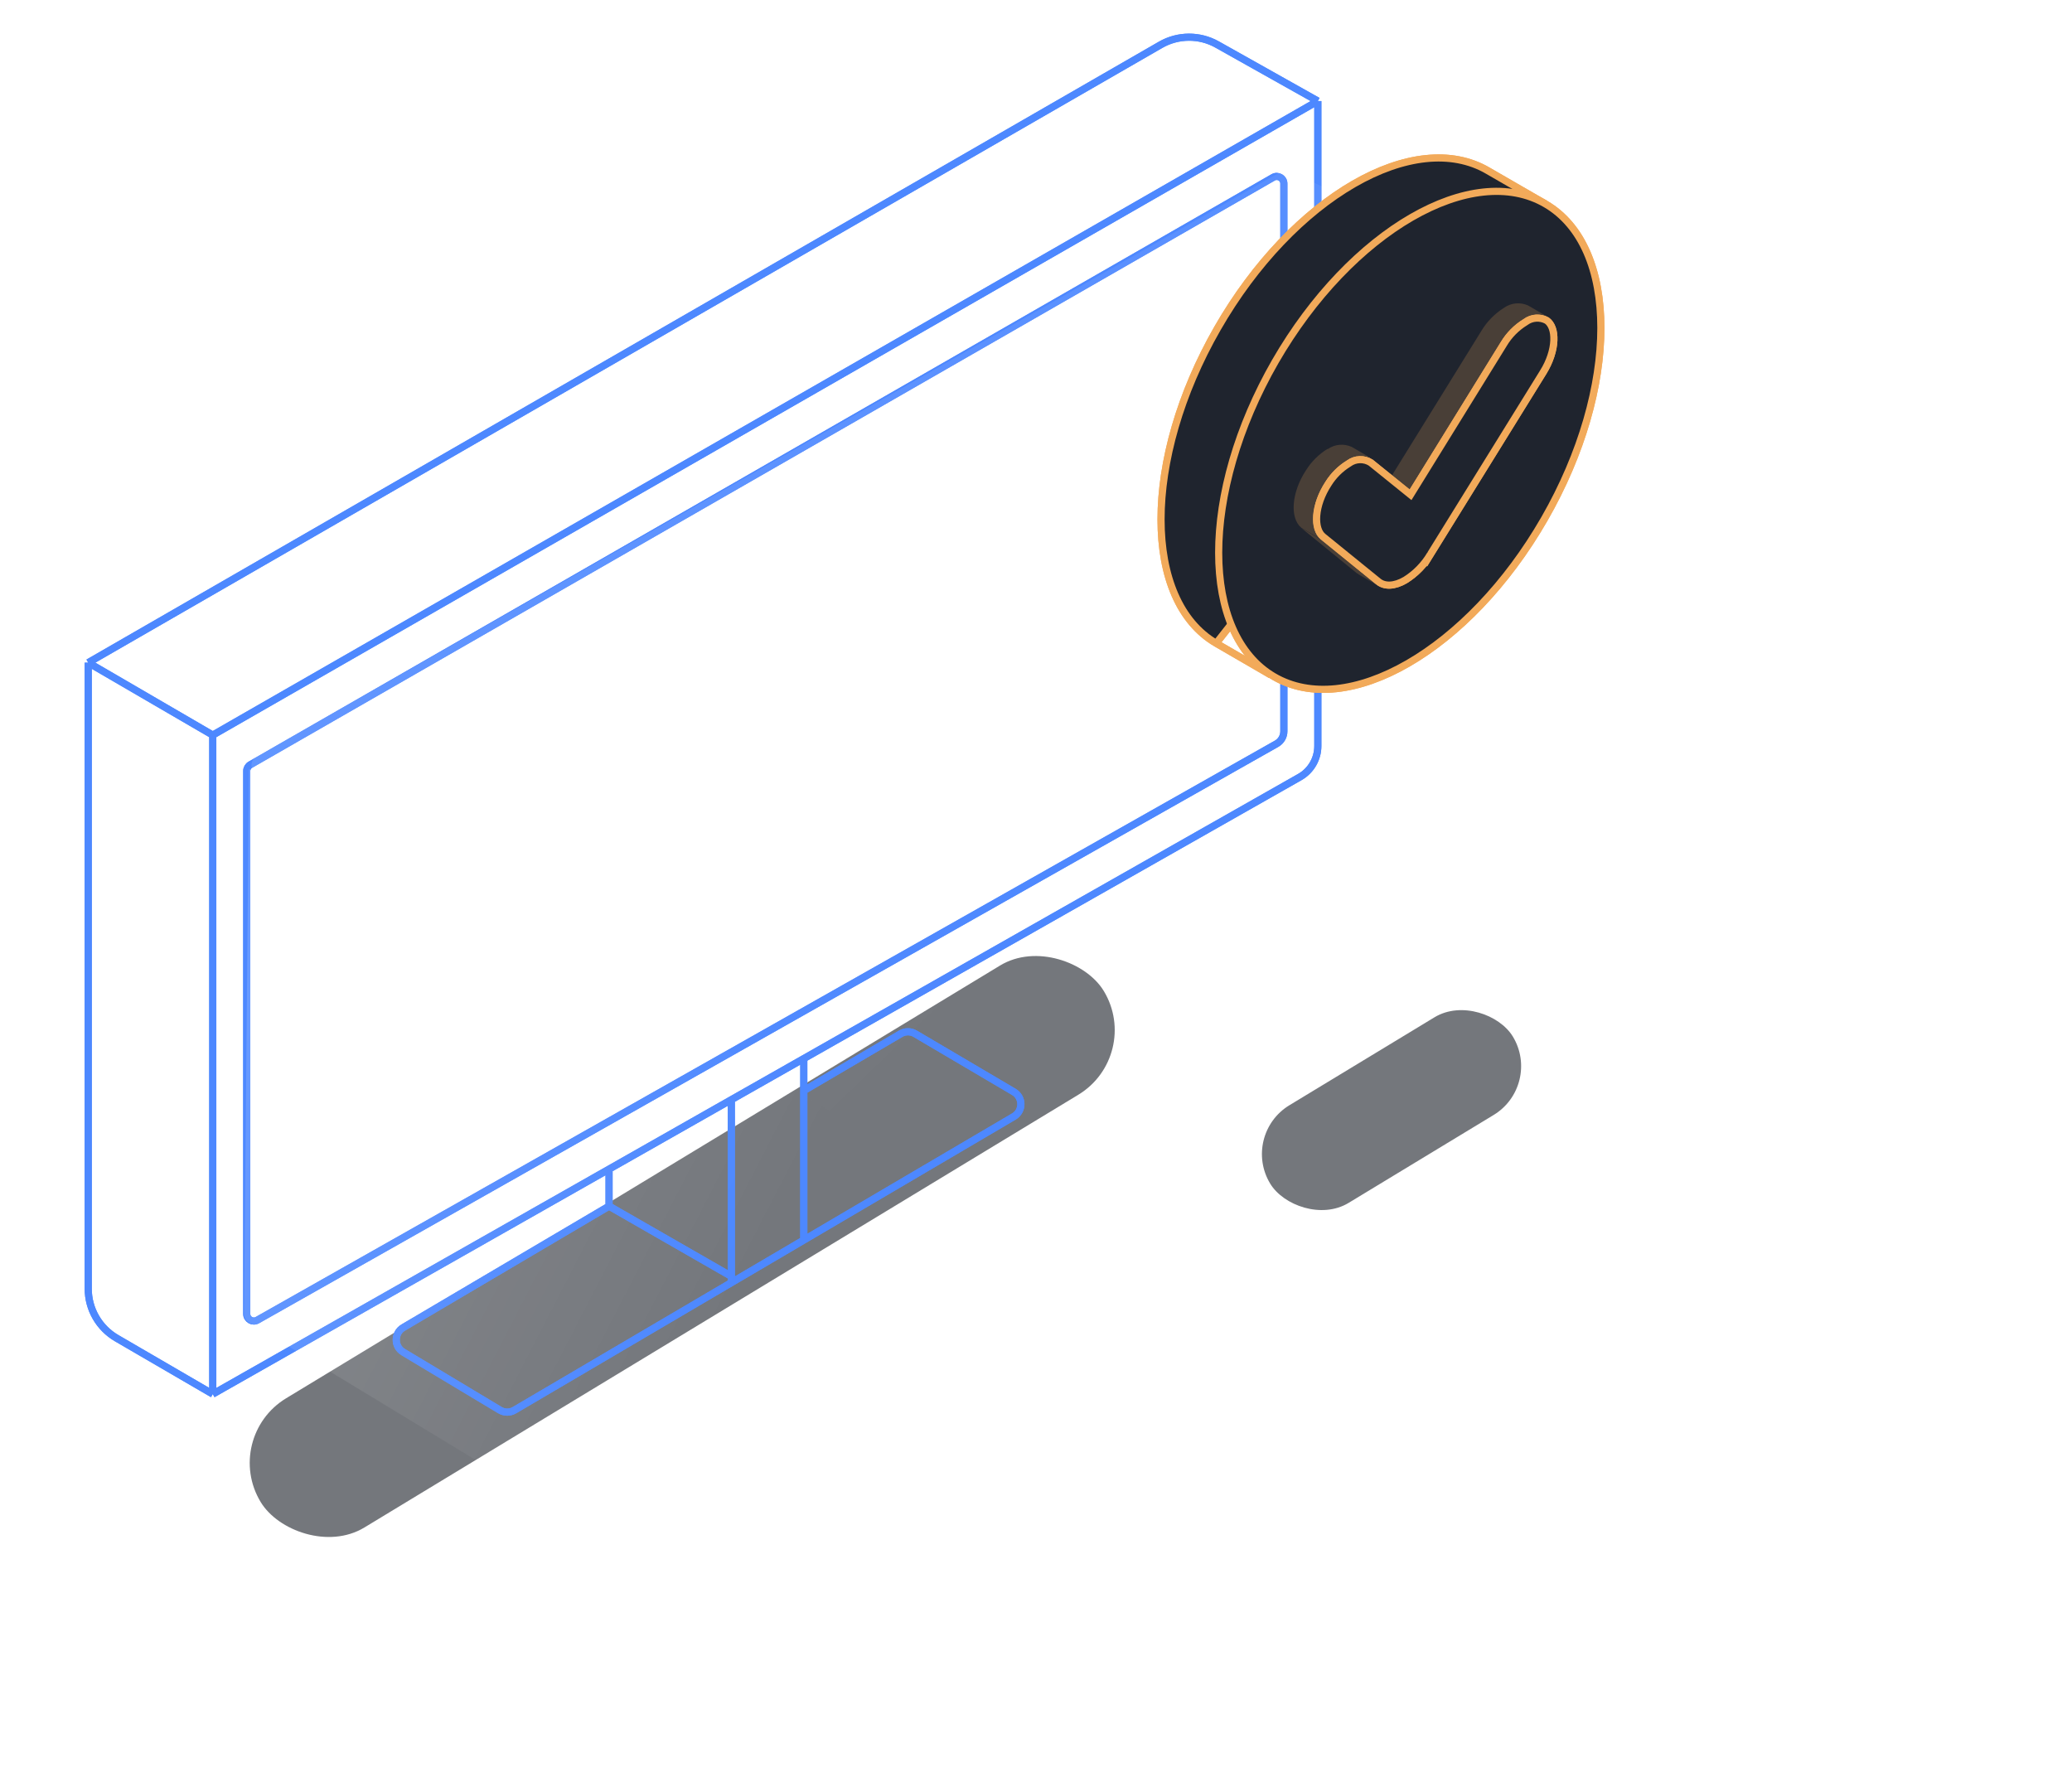
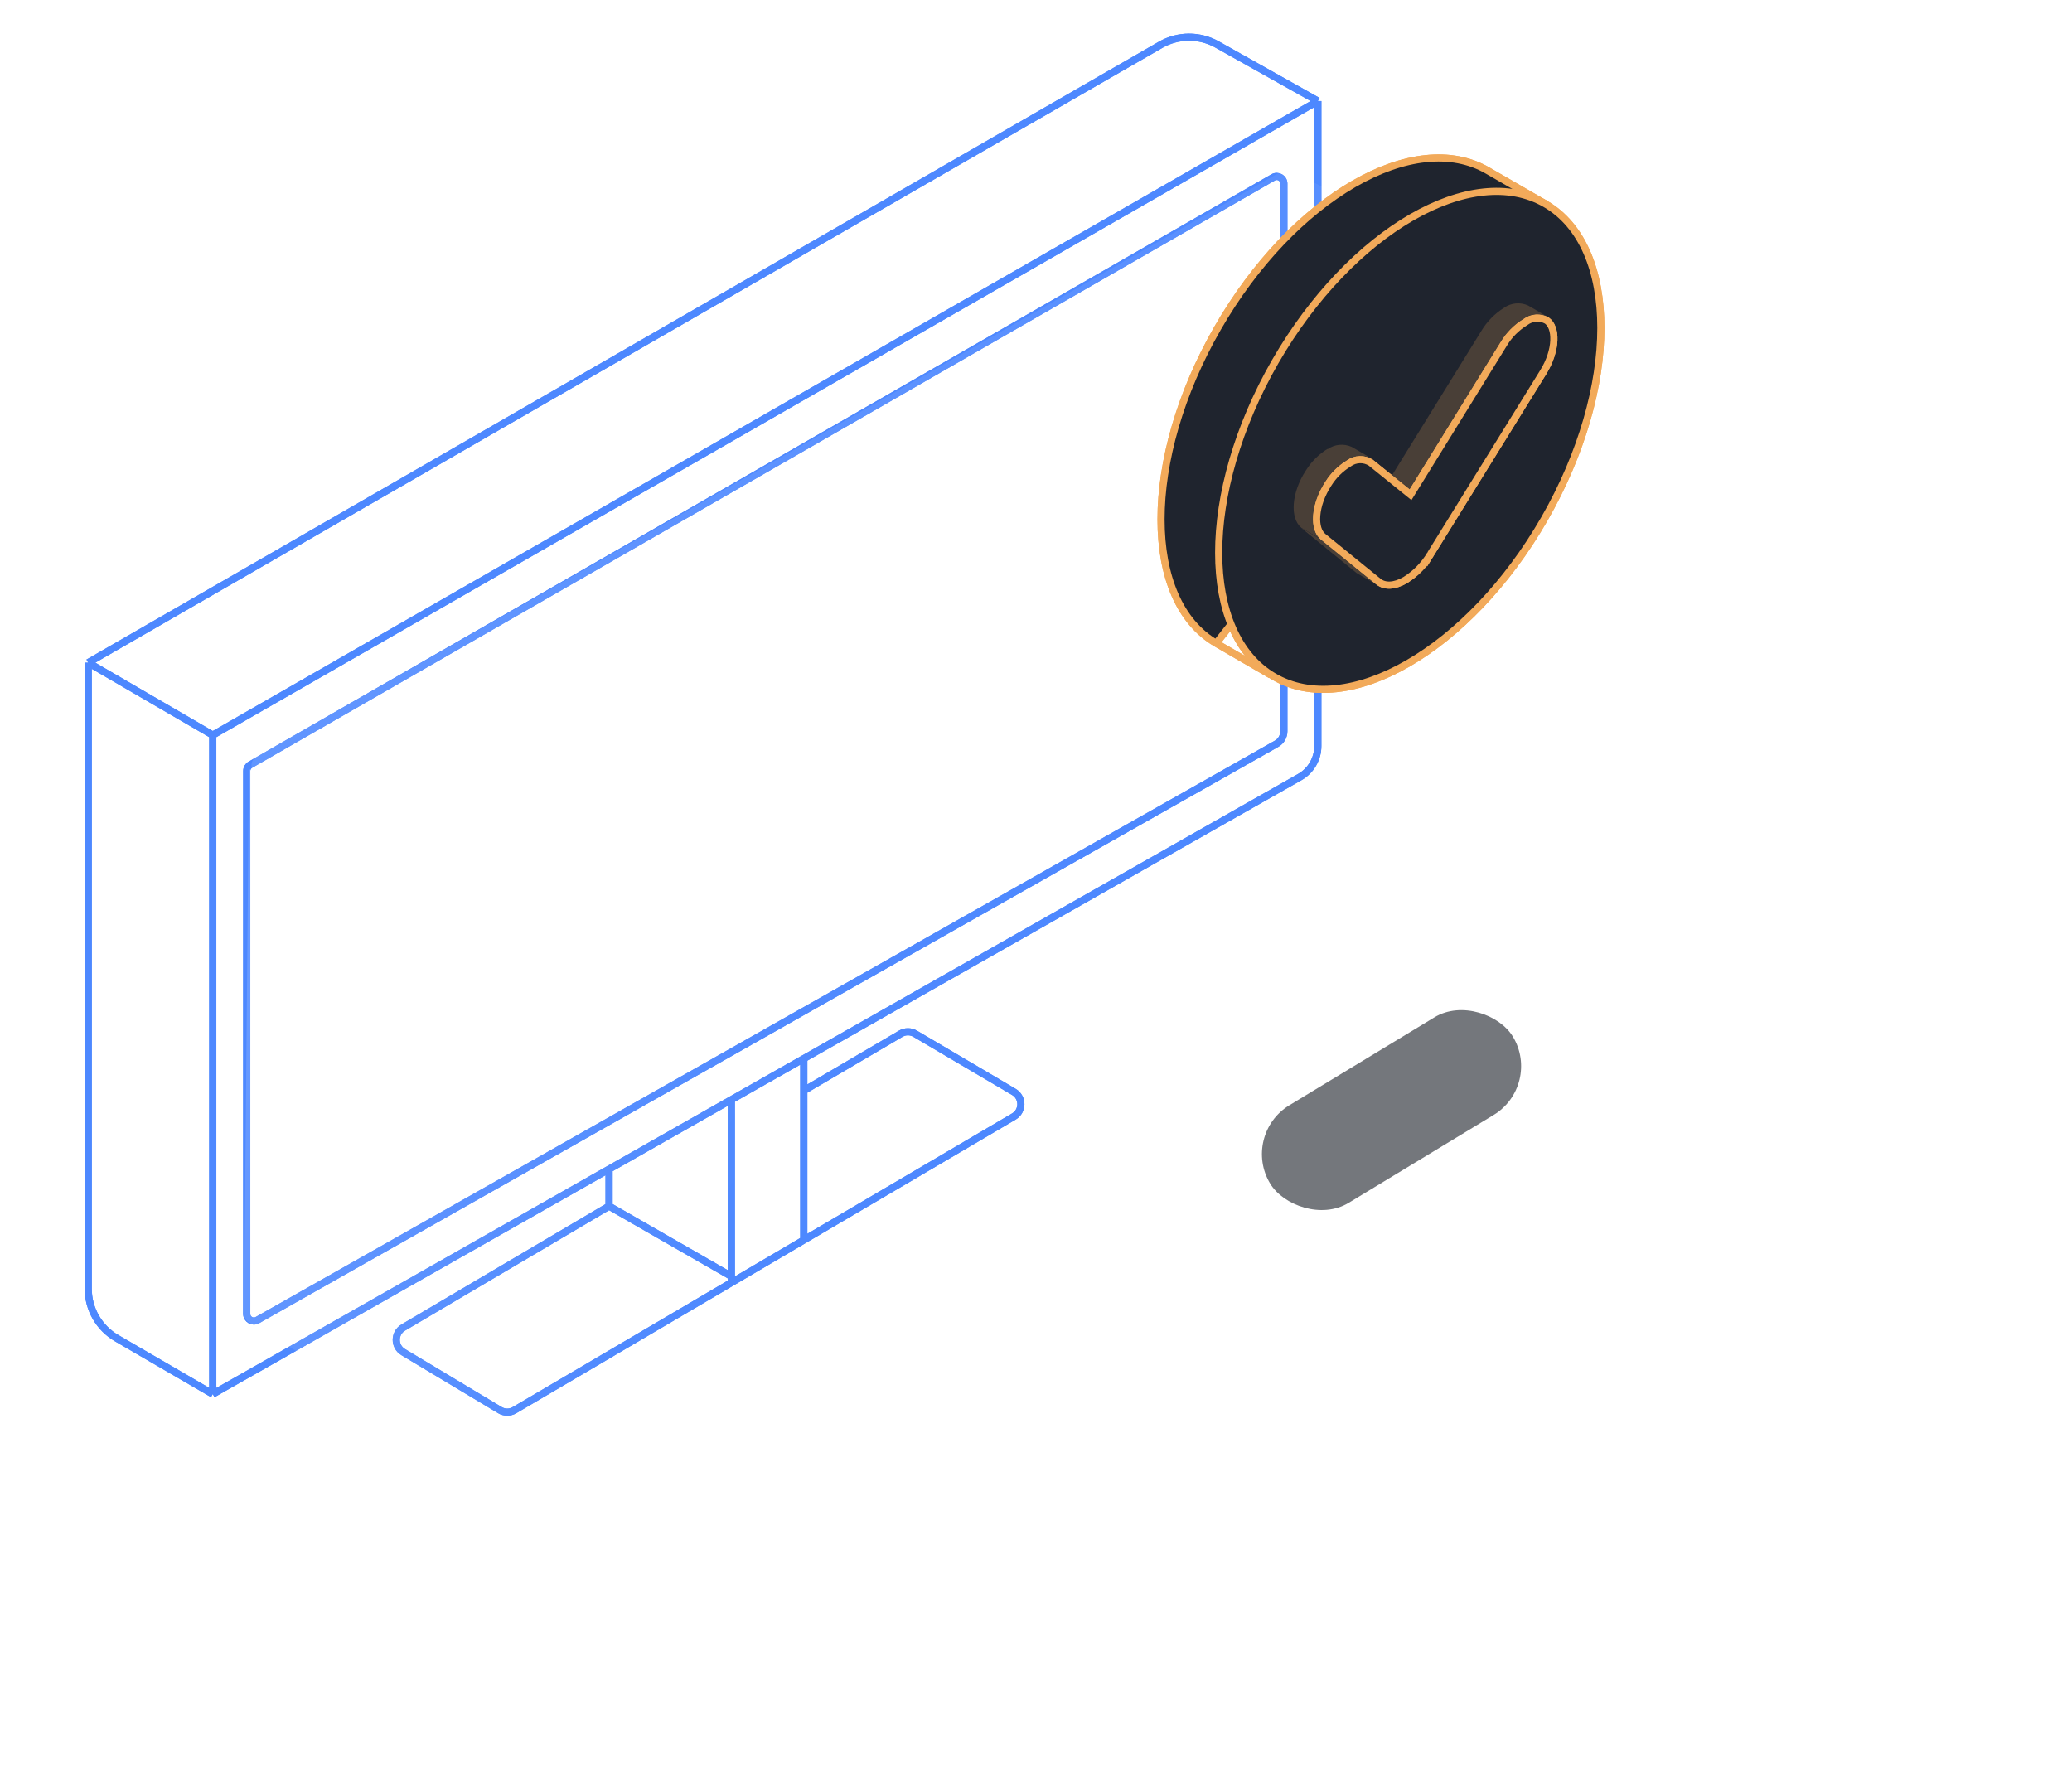
<svg xmlns="http://www.w3.org/2000/svg" width="290" height="248" viewBox="0 0 290 248" fill="none">
  <g opacity="0.6" filter="url(#filter0_f_2854_42878)">
-     <rect x="31.004" y="201.182" width="137.987" height="21.145" rx="10.572" transform="rotate(-31.222 31.004 201.182)" fill="#181C24" />
-   </g>
+     </g>
  <g opacity="0.6" filter="url(#filter1_f_2854_42878)">
    <rect x="173.637" y="158.828" width="39.713" height="15.984" rx="7.992" transform="rotate(-31.222 173.637 158.828)" fill="#181C24" />
  </g>
  <g filter="url(#filter2_f_2854_42878)">
    <path d="M184.445 14.142V104.411C184.445 106.21 183.478 107.871 181.914 108.759L112.5 148.159M184.445 14.142L29.779 102.885M184.445 14.142L170.347 6.227C167.887 4.846 164.882 4.863 162.437 6.271L12.348 92.743M29.779 102.885V195.114M29.779 102.885L12.348 92.743M29.779 195.114L16.325 187.286C13.863 185.853 12.348 183.219 12.348 180.371V92.743M29.779 195.114L85.244 163.631M85.244 168.808L56.445 185.799C55.139 186.57 55.132 188.457 56.432 189.237L69.963 197.355C70.591 197.732 71.374 197.735 72.005 197.364L102.358 179.517M85.244 168.808V163.631M85.244 168.808L102.358 178.633M85.244 163.631L102.358 153.916M112.5 152.644L126.065 144.682C126.691 144.315 127.467 144.315 128.093 144.684L141.901 152.821C143.214 153.595 143.213 155.495 141.899 156.268L112.5 173.554M112.5 152.644V148.159M112.5 152.644V173.554M112.5 148.159L102.358 153.916M112.5 173.554L102.358 179.517M102.358 153.916V178.633M102.358 179.517V178.633" stroke="#4D88FF" stroke-linejoin="round" />
  </g>
  <g filter="url(#filter3_f_2854_42878)">
    <path d="M179.691 25.694V102.352C179.691 103.073 179.303 103.738 178.676 104.093L36.026 184.761C35.359 185.138 34.534 184.657 34.534 183.891V107.9C34.534 107.542 34.725 107.212 35.036 107.033L178.193 24.827C178.86 24.444 179.691 24.925 179.691 25.694Z" stroke="#4D88FF" stroke-linejoin="round" />
  </g>
  <path d="M184.445 14.142V104.411C184.445 106.21 183.478 107.871 181.914 108.759L112.5 148.159M184.445 14.142L29.779 102.885M184.445 14.142L170.347 6.227C167.887 4.846 164.882 4.863 162.437 6.271L12.348 92.743M29.779 102.885V195.114M29.779 102.885L12.348 92.743M29.779 195.114L16.325 187.286C13.863 185.853 12.348 183.219 12.348 180.371V92.743M29.779 195.114L85.244 163.631M85.244 168.808L56.445 185.799C55.139 186.57 55.132 188.457 56.432 189.237L69.963 197.355C70.591 197.732 71.374 197.735 72.005 197.364L102.358 179.517M85.244 168.808V163.631M85.244 168.808L102.358 178.633M85.244 163.631L102.358 153.916M112.5 152.644L126.065 144.682C126.691 144.315 127.467 144.315 128.093 144.684L141.901 152.821C143.214 153.595 143.213 155.495 141.899 156.268L112.5 173.554M112.5 152.644V148.159M112.5 152.644V173.554M112.5 148.159L102.358 153.916M112.5 173.554L102.358 179.517M102.358 153.916V178.633M102.358 179.517V178.633" stroke="#4D88FF" stroke-linejoin="round" />
  <path d="M179.691 25.694V102.352C179.691 103.073 179.303 103.738 178.676 104.093L36.026 184.761C35.359 185.138 34.534 184.657 34.534 183.891V107.9C34.534 107.542 34.725 107.212 35.036 107.033L178.193 24.827C178.86 24.444 179.691 24.925 179.691 25.694Z" stroke="#4D88FF" stroke-linejoin="round" />
  <path d="M35.86 105.949C34.982 106.45 34.974 107.713 35.845 108.226L138.791 168.808L290 76.925L179.96 23.65L35.86 105.949Z" fill="url(#paint0_linear_2854_42878)" fill-opacity="0.15" />
  <path d="M34.153 183.905C34.149 184.37 34.389 184.802 34.786 185.043L137.538 247.408L138.806 168.807L34.85 107.638L34.153 183.905Z" fill="url(#paint1_linear_2854_42878)" fill-opacity="0.15" />
  <g filter="url(#filter4_f_2854_42878)">
    <path d="M208.305 41.501L208.354 41.416L215.899 28.309L208.254 23.895L208.252 23.893C203.151 20.911 196.381 21.759 189.483 25.737C182.598 29.708 175.683 36.753 170.405 45.947C165.126 55.141 162.5 64.695 162.5 72.695C162.5 80.711 165.128 87.056 170.222 90.033L208.305 41.501ZM208.305 41.501L208.292 41.599C207.244 49.404 204.637 56.92 200.627 63.698L200.627 63.698L200.621 63.709C196.793 70.552 191.628 76.555 185.433 81.362L185.356 81.422L185.307 81.507L177.828 94.446M208.305 41.501L177.828 94.446M177.828 94.446L170.224 90.034L177.828 94.446Z" stroke="#F2AA5A" />
  </g>
  <g filter="url(#filter5_f_2854_42878)">
    <path d="M178.3 94.697C173.198 91.713 170.566 85.367 170.566 77.353C170.566 69.355 173.196 59.804 178.481 50.609C183.766 41.447 190.68 34.406 197.564 30.428C204.461 26.443 211.228 25.58 216.328 28.556C221.43 31.533 224.061 37.882 224.061 45.9C224.061 53.901 221.432 63.456 216.147 72.643C210.862 81.831 203.947 88.876 197.064 92.848C190.168 96.828 183.4 97.679 178.3 94.697Z" stroke="#F2AA5A" />
  </g>
  <path d="M208.305 41.501L208.354 41.416L215.899 28.309L208.254 23.895L208.252 23.893C203.151 20.911 196.381 21.759 189.483 25.737C182.598 29.708 175.683 36.753 170.405 45.947C165.126 55.141 162.5 64.695 162.5 72.695C162.5 80.711 165.128 87.056 170.222 90.033L208.305 41.501ZM208.305 41.501L208.292 41.599C207.244 49.404 204.637 56.92 200.627 63.698L200.627 63.698L200.621 63.709C196.793 70.552 191.628 76.555 185.433 81.362L185.356 81.422L185.307 81.507L177.828 94.446M208.305 41.501L177.828 94.446M177.828 94.446L170.224 90.034L177.828 94.446Z" fill="#1F242E" stroke="#F2AA5A" />
  <path d="M178.3 94.697C173.198 91.713 170.566 85.367 170.566 77.353C170.566 69.355 173.196 59.804 178.481 50.609C183.766 41.447 190.68 34.406 197.564 30.428C204.461 26.443 211.228 25.58 216.328 28.556C221.43 31.533 224.061 37.882 224.061 45.9C224.061 53.901 221.432 63.456 216.147 72.643C210.862 81.831 203.947 88.876 197.064 92.848C190.168 96.828 183.4 97.679 178.3 94.697Z" fill="#1F242E" stroke="#F2AA5A" />
  <g opacity="0.2">
    <path d="M213.887 42.762L216.592 44.333C216.051 44.085 215.453 43.985 214.859 44.044C214.266 44.103 213.7 44.318 213.217 44.668C211.914 45.469 210.823 46.572 210.038 47.884L210.048 47.89L197.294 68.477L194.589 66.906L207.33 46.319L207.684 46.523L207.33 46.317C208.118 45.006 209.204 43.898 210.499 43.084C210.985 42.736 211.555 42.523 212.15 42.466C212.745 42.41 213.344 42.512 213.887 42.762Z" fill="#F2AA5A" />
-     <path d="M192.914 82.016L190.222 80.444L189.861 80.199L192.566 81.771C192.676 81.861 192.792 81.943 192.914 82.016Z" fill="#F2AA5A" />
    <path d="M182.156 73.914L184.862 75.498L192.579 81.772L189.873 80.201L182.156 73.914Z" fill="#F2AA5A" />
    <path d="M191.896 64.121L189.191 62.549C188.644 62.301 188.042 62.201 187.445 62.26C186.864 62.317 186.308 62.523 185.829 62.856L185.79 62.832C184.573 63.585 183.546 64.608 182.788 65.821C180.753 68.913 180.482 72.52 182.157 73.886L184.862 75.458C183.187 74.092 183.471 70.485 185.493 67.393C186.255 66.193 187.283 65.186 188.497 64.449L188.508 64.455C188.993 64.106 189.562 63.89 190.157 63.831C190.752 63.773 191.352 63.872 191.896 64.121Z" fill="#F2AA5A" />
  </g>
  <g filter="url(#filter6_f_2854_42878)">
    <path d="M188.509 64.444C187.286 65.193 186.254 66.216 185.495 67.433C183.472 70.525 183.189 74.132 184.864 75.498L192.593 81.772C193.714 82.687 195.324 82.558 196.935 81.617C198.461 80.67 199.735 79.366 200.645 77.817L216.414 52.36C218.372 49.217 218.514 45.661 216.762 44.437C216.212 44.129 215.585 43.987 214.956 44.028C214.327 44.07 213.724 44.292 213.219 44.669C211.914 45.47 210.822 46.575 210.037 47.89L197.296 68.502L192.142 64.341C191.597 63.989 190.959 63.81 190.31 63.829C189.661 63.847 189.033 64.062 188.509 64.444Z" fill="#1F242E" />
    <path d="M188.77 64.871L188.788 64.86L188.804 64.848C189.247 64.525 189.777 64.344 190.324 64.329C190.863 64.313 191.394 64.459 191.85 64.748L196.981 68.891L197.423 69.248L197.721 68.765L210.462 48.153L210.462 48.153L210.466 48.146C211.21 46.901 212.244 45.854 213.481 45.095L213.5 45.083L213.518 45.07C213.945 44.751 214.456 44.562 214.989 44.527C215.512 44.493 216.035 44.609 216.495 44.861C217.158 45.338 217.537 46.316 217.48 47.658C217.423 48.994 216.93 50.587 215.989 52.096L215.989 52.097L200.22 77.554L200.22 77.553L200.214 77.564C199.346 79.041 198.132 80.285 196.677 81.189C195.153 82.077 193.796 82.108 192.909 81.385L192.908 81.384L185.18 75.111C185.179 75.11 185.179 75.11 185.179 75.11C184.525 74.576 184.183 73.535 184.291 72.152C184.398 70.787 184.942 69.192 185.913 67.707L185.913 67.707L185.919 67.698C186.637 66.547 187.613 65.579 188.77 64.871Z" stroke="#F2AA5A" />
  </g>
  <path d="M188.77 64.871L188.788 64.86L188.804 64.848C189.247 64.525 189.777 64.344 190.324 64.329C190.863 64.313 191.394 64.459 191.85 64.748L196.981 68.891L197.423 69.248L197.721 68.765L210.462 48.153L210.462 48.153L210.466 48.146C211.21 46.901 212.244 45.854 213.481 45.095L213.5 45.083L213.518 45.07C213.945 44.751 214.456 44.562 214.989 44.527C215.512 44.493 216.035 44.609 216.495 44.861C217.158 45.338 217.537 46.316 217.48 47.658C217.423 48.994 216.93 50.587 215.989 52.096L215.989 52.097L200.22 77.554L200.22 77.553L200.214 77.564C199.346 79.041 198.132 80.285 196.677 81.189C195.153 82.077 193.796 82.108 192.909 81.385L192.908 81.384L185.18 75.111C185.179 75.11 185.179 75.11 185.179 75.11C184.525 74.576 184.183 73.535 184.291 72.152C184.398 70.787 184.942 69.192 185.913 67.707L185.913 67.707L185.919 67.698C186.637 66.547 187.613 65.579 188.77 64.871Z" fill="#1F242E" stroke="#F2AA5A" />
  <defs>
    <filter id="filter0_f_2854_42878" x="24.951" y="123.604" width="141.067" height="101.713" filterUnits="userSpaceOnUse" color-interpolation-filters="sRGB">
      <feFlood flood-opacity="0" result="BackgroundImageFix" />
      <feBlend mode="normal" in="SourceGraphic" in2="BackgroundImageFix" result="shape" />
      <feGaussianBlur stdDeviation="5" result="effect1_foregroundBlur_2854_42878" />
    </filter>
    <filter id="filter1_f_2854_42878" x="166.621" y="131.226" width="56.279" height="48.286" filterUnits="userSpaceOnUse" color-interpolation-filters="sRGB">
      <feFlood flood-opacity="0" result="BackgroundImageFix" />
      <feBlend mode="normal" in="SourceGraphic" in2="BackgroundImageFix" result="shape" />
      <feGaussianBlur stdDeviation="5" result="effect1_foregroundBlur_2854_42878" />
    </filter>
    <filter id="filter2_f_2854_42878" x="7.848" y="0.703" width="181.097" height="201.437" filterUnits="userSpaceOnUse" color-interpolation-filters="sRGB">
      <feFlood flood-opacity="0" result="BackgroundImageFix" />
      <feBlend mode="normal" in="SourceGraphic" in2="BackgroundImageFix" result="shape" />
      <feGaussianBlur stdDeviation="2" result="effect1_foregroundBlur_2854_42878" />
    </filter>
    <filter id="filter3_f_2854_42878" x="30.034" y="20.192" width="154.158" height="169.201" filterUnits="userSpaceOnUse" color-interpolation-filters="sRGB">
      <feFlood flood-opacity="0" result="BackgroundImageFix" />
      <feBlend mode="normal" in="SourceGraphic" in2="BackgroundImageFix" result="shape" />
      <feGaussianBlur stdDeviation="2" result="effect1_foregroundBlur_2854_42878" />
    </filter>
    <filter id="filter4_f_2854_42878" x="158" y="17.607" width="62.582" height="81.522" filterUnits="userSpaceOnUse" color-interpolation-filters="sRGB">
      <feFlood flood-opacity="0" result="BackgroundImageFix" />
      <feBlend mode="normal" in="SourceGraphic" in2="BackgroundImageFix" result="shape" />
      <feGaussianBlur stdDeviation="2" result="effect1_foregroundBlur_2854_42878" />
    </filter>
    <filter id="filter5_f_2854_42878" x="166.066" y="22.281" width="62.495" height="78.7" filterUnits="userSpaceOnUse" color-interpolation-filters="sRGB">
      <feFlood flood-opacity="0" result="BackgroundImageFix" />
      <feBlend mode="normal" in="SourceGraphic" in2="BackgroundImageFix" result="shape" />
      <feGaussianBlur stdDeviation="2" result="effect1_foregroundBlur_2854_42878" />
    </filter>
    <filter id="filter6_f_2854_42878" x="181.771" y="42.022" width="38.214" height="42.373" filterUnits="userSpaceOnUse" color-interpolation-filters="sRGB">
      <feFlood flood-opacity="0" result="BackgroundImageFix" />
      <feBlend mode="normal" in="SourceGraphic" in2="BackgroundImageFix" result="shape" />
      <feGaussianBlur stdDeviation="1" result="effect1_foregroundBlur_2854_42878" />
    </filter>
    <linearGradient id="paint0_linear_2854_42878" x1="162" y1="113.252" x2="76.927" y2="25.402" gradientUnits="userSpaceOnUse">
      <stop stop-color="white" stop-opacity="0" />
      <stop offset="1" stop-color="white" />
    </linearGradient>
    <linearGradient id="paint1_linear_2854_42878" x1="104.894" y1="176.413" x2="35.523" y2="140.585" gradientUnits="userSpaceOnUse">
      <stop stop-color="white" stop-opacity="0" />
      <stop offset="1" stop-color="white" />
    </linearGradient>
  </defs>
</svg>